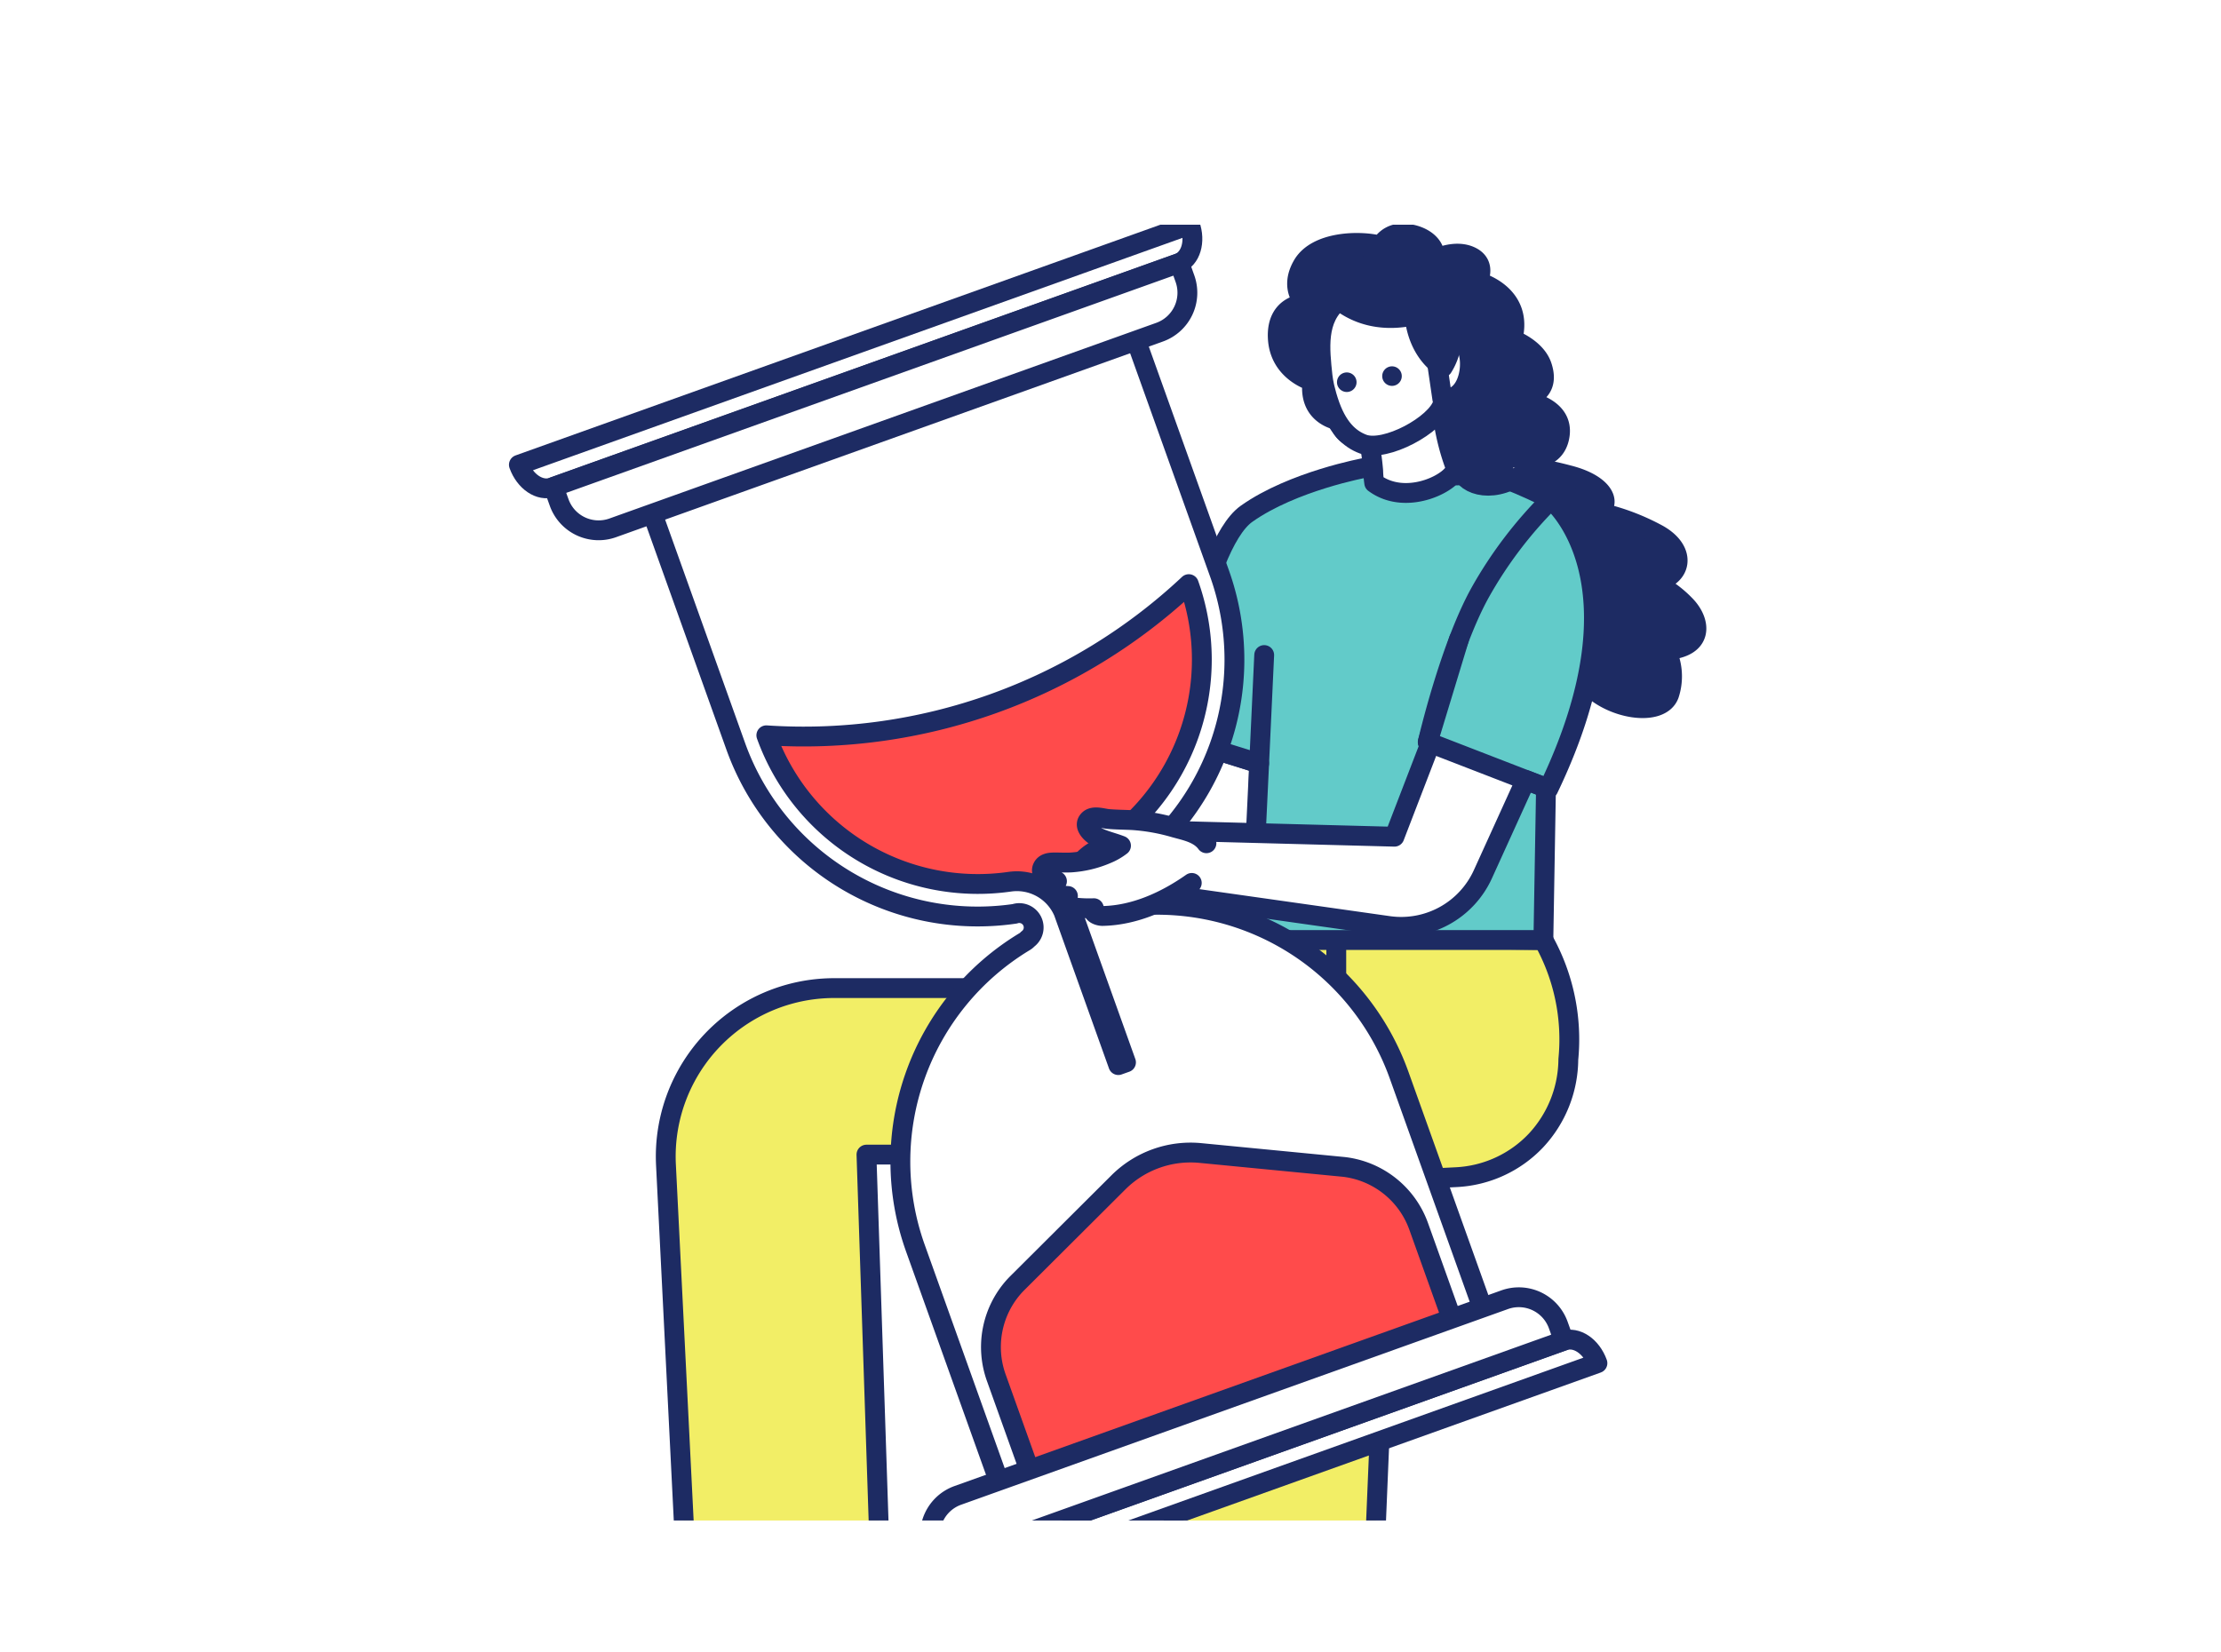
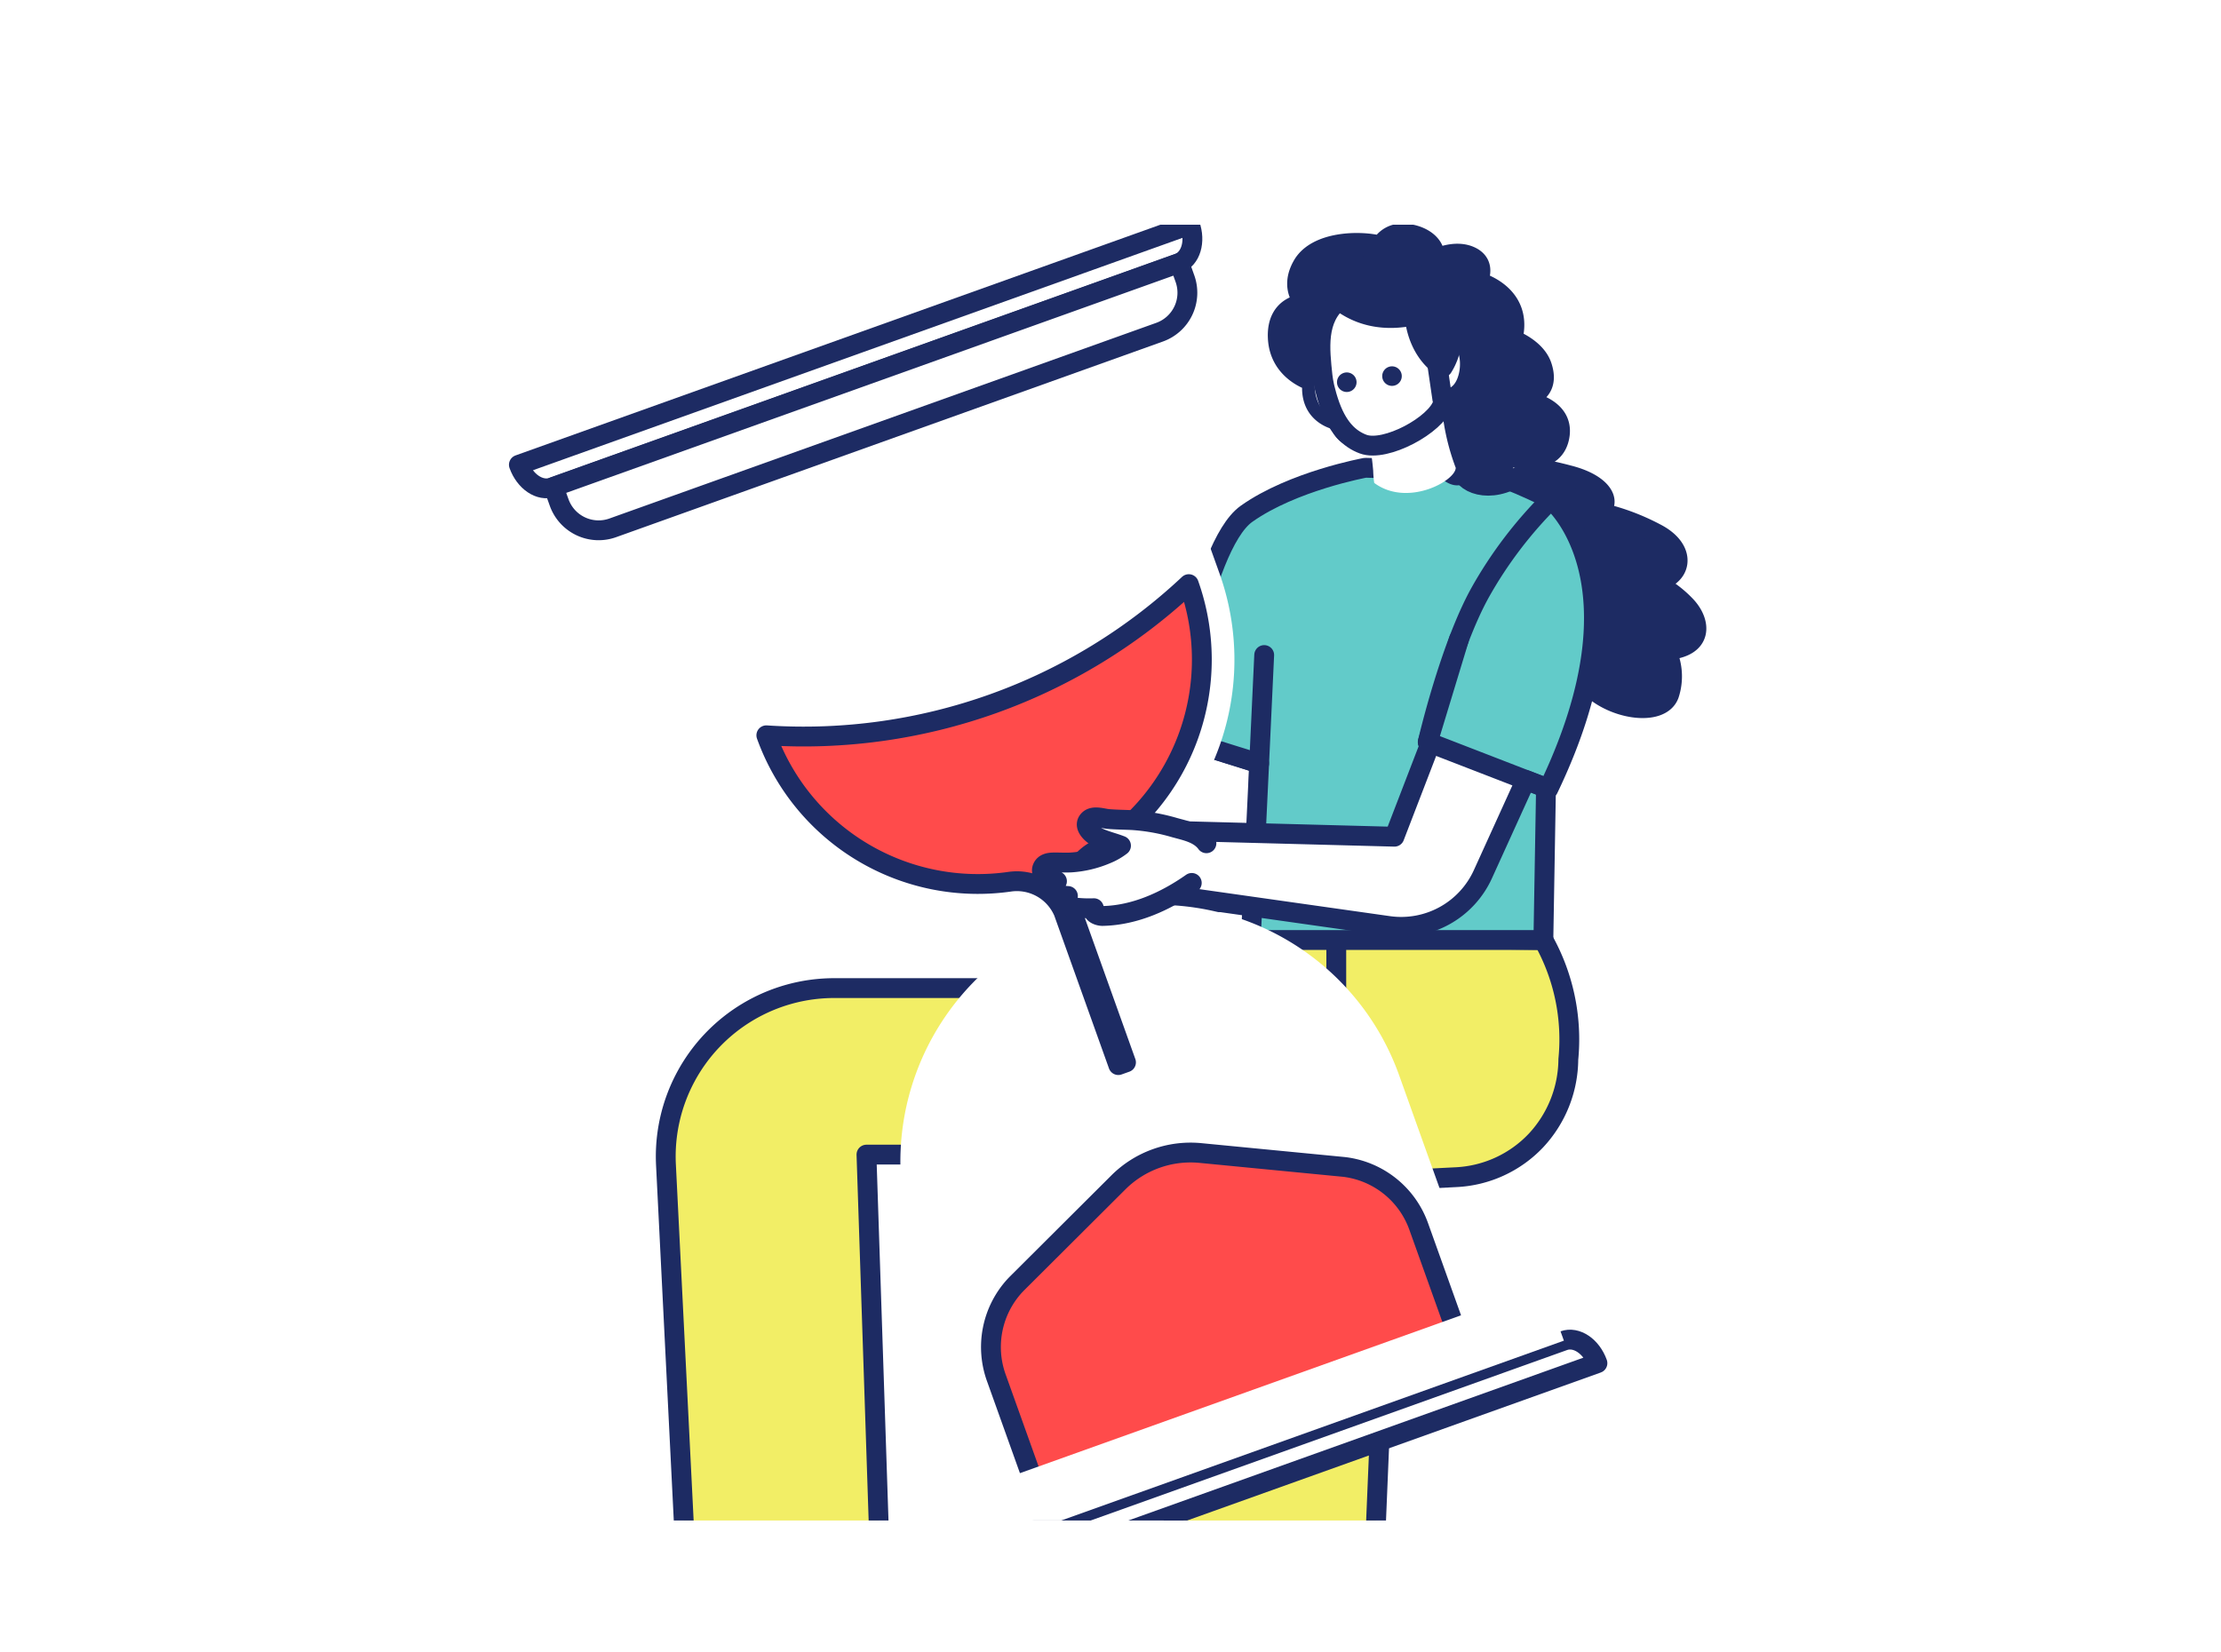
<svg xmlns="http://www.w3.org/2000/svg" width="336" height="250" viewBox="0 0 336 250">
  <defs>
    <clipPath id="a">
      <rect width="211.139" height="196.081" fill="none" />
    </clipPath>
  </defs>
  <g transform="translate(888 -3206)">
    <path d="M0,0H336V250H0Z" transform="translate(-888 3206)" fill="#fff" />
    <g transform="translate(-1788.484 910.124)">
      <g transform="translate(962.484 2329.876)">
        <g clip-path="url(#a)">
          <path d="M190.726,43.275a54.763,54.763,0,0,1,9.449,1.657c5.836,1.468,6.584,4.631,4.336,5.569a33.891,33.891,0,0,1,8.861,3.21c5.082,2.587,3.925,6.984-.424,7.369a16.666,16.666,0,0,1,4.893,3.5c2.5,2.52,2.859,6.484-2.908,6.844a8.8,8.8,0,0,1,.5,6.722c-1.286,3.505-9.038,2.254-12.42-1.7,0,0-12,5.753-16.974-10.231,0,0-7.723.891-7.085-10.55,0,0-3.449.576-3.539-4.246S184.6,40.492,184.6,40.492Z" transform="translate(-24.923 -7.04)" fill="#1d2b63" />
          <path d="M190.726,43.275a54.763,54.763,0,0,1,9.449,1.657c5.836,1.468,6.584,4.631,4.336,5.569a33.891,33.891,0,0,1,8.861,3.21c5.082,2.587,3.925,6.984-.424,7.369a16.666,16.666,0,0,1,4.893,3.5c2.5,2.52,2.859,6.484-2.908,6.844a8.8,8.8,0,0,1,.5,6.722c-1.286,3.505-9.038,2.254-12.42-1.7,0,0-12,5.753-16.974-10.231,0,0-7.723.891-7.085-10.55,0,0-3.449.576-3.539-4.246S184.6,40.492,184.6,40.492Z" transform="translate(-24.923 -7.04)" fill="none" stroke="#1d2b63" stroke-linecap="round" stroke-linejoin="round" stroke-width="3" />
          <path d="M134.393,159.441h-58.9l2.213,66.9H48.422L45.161,161a25.487,25.487,0,0,1,25.455-26.758H129.8q1.915-3.639,3.831-7.277l43.923-4.257-17.279,36.815Z" transform="translate(-6.412 -18.722)" fill="#f2ee66" />
          <path d="M134.393,159.441h-58.9l2.213,66.9H48.422L45.161,161a25.487,25.487,0,0,1,25.455-26.758H129.8q1.915-3.639,3.831-7.277l43.923-4.257-17.279,36.815Z" transform="translate(-6.412 -18.722)" fill="none" stroke="#1d2b63" stroke-linecap="round" stroke-linejoin="round" stroke-width="3" />
          <path d="M190.623,127.6a30.774,30.774,0,0,1,3.775,18.057,18.187,18.187,0,0,1-4.913,12.3,17.8,17.8,0,0,1-12.035,5.528l-9.986.505-2.724,65.2H134.69V154.361a15.108,15.108,0,0,1,12.482-14.879l12.122-3.584v-8.743l31.329.444" transform="translate(-19.137 -19.354)" fill="#f2ee66" />
          <path d="M190.623,127.6a30.774,30.774,0,0,1,3.775,18.057,18.187,18.187,0,0,1-4.913,12.3,17.8,17.8,0,0,1-12.035,5.528l-9.986.505-2.724,65.2H134.69V154.361a15.108,15.108,0,0,1,12.482-14.879l12.122-3.584v-8.743Z" transform="translate(-19.137 -19.354)" fill="none" stroke="#1d2b63" stroke-linecap="round" stroke-linejoin="round" stroke-width="3" />
          <path d="M134.663,162.113a.171.171,0,0,1-.171-.171v-4.349a15.256,15.256,0,0,1,12.623-15.046l12.121-2.222a.174.174,0,0,1,.2.137.17.17,0,0,1-.136.2l-12.122,2.222A14.918,14.918,0,0,0,134.832,157.6v4.349a.168.168,0,0,1-.169.169" transform="translate(-19.109 -21.224)" fill="#fff" />
          <path d="M134.663,162.113a.171.171,0,0,1-.171-.171v-4.349a15.256,15.256,0,0,1,12.623-15.046l12.121-2.222a.174.174,0,0,1,.2.137.17.17,0,0,1-.136.2l-12.122,2.222A14.918,14.918,0,0,0,134.832,157.6v4.349A.168.168,0,0,1,134.663,162.113Z" transform="translate(-19.109 -21.224)" fill="none" stroke="#1d2b63" stroke-linecap="round" stroke-linejoin="round" stroke-width="3" />
          <path d="M132.922,92.452l-3.3,15.047-19.795.388,2.231,9.865,31.589-1,.444-20.8Z" transform="translate(-15.604 -14.423)" fill="#fff" />
          <path d="M132.922,92.452l-3.3,15.047-19.795.388,2.231,9.865,31.589-1,.444-20.8Z" transform="translate(-15.604 -14.423)" fill="none" stroke="#1d2b63" stroke-linecap="round" stroke-linejoin="round" stroke-width="3" />
          <path d="M163.677,44.376s-10.972,2-17.968,6.965-11.075,33.711-11.075,33.711l12.983,4.071-1.272,26.715h44.271l1.145-66.659s-8.4-4.516-13.008-4.516c-6.874,0-15.076-.287-15.076-.287" transform="translate(-19.129 -7.592)" fill="#62cbc9" />
          <path d="M163.677,44.376s-10.972,2-17.968,6.965-11.075,33.711-11.075,33.711l12.983,4.071-1.272,26.715h44.271l1.145-66.659s-8.4-4.516-13.008-4.516C171.879,44.663,163.677,44.376,163.677,44.376Z" transform="translate(-19.129 -7.592)" fill="none" stroke="#1d2b63" stroke-linecap="round" stroke-linejoin="round" stroke-width="3" />
          <path d="M172.2,92.714l-5.528,14.359-41.246-1.089-.718,8.771,41.078,5.824a13.579,13.579,0,0,0,14.267-7.824l6.574-14.462Z" transform="translate(-17.719 -14.46)" fill="#fff" />
          <path d="M172.2,92.714l-5.528,14.359-41.246-1.089-.718,8.771,41.078,5.824a13.579,13.579,0,0,0,14.267-7.824l6.574-14.462Z" transform="translate(-17.719 -14.46)" fill="none" stroke="#1d2b63" stroke-linecap="round" stroke-linejoin="round" stroke-width="3" />
          <path d="M198.134,49.974s14.884,11.958-.382,43.762L179.5,86.675s3.268-14.216,7.919-22.612a63.714,63.714,0,0,1,10.718-14.089" transform="translate(-25.503 -8.387)" fill="#62cbc9" />
          <path d="M198.134,49.974s14.884,11.958-.382,43.762L179.5,86.675s3.268-14.216,7.919-22.612A63.714,63.714,0,0,1,198.134,49.974Z" transform="translate(-25.503 -8.387)" fill="none" stroke="#1d2b63" stroke-linecap="round" stroke-linejoin="round" stroke-width="3" />
          <line y1="16.41" x2="0.764" transform="translate(128.487 65.121)" fill="#fff" />
          <line y1="16.41" x2="0.764" transform="translate(128.487 65.121)" fill="none" stroke="#1d2b63" stroke-linecap="round" stroke-linejoin="round" stroke-width="3" />
-           <path d="M179.911,90.34l-.414-.16,4.72-15.534" transform="translate(-25.503 -11.893)" fill="#fff" />
          <path d="M179.911,90.34l-.414-.16,4.72-15.534" transform="translate(-25.503 -11.893)" fill="none" stroke="#1d2b63" stroke-linecap="round" stroke-linejoin="round" stroke-width="3" />
          <line x2="3.06" y2="1.183" transform="translate(168.821 84.023)" fill="#fff" />
          <line x2="3.06" y2="1.183" transform="translate(168.821 84.023)" fill="none" stroke="#1d2b63" stroke-linecap="round" stroke-linejoin="round" stroke-width="3" />
          <path d="M193.9,39.834c1.034,1.325,6.206,2.689-1.313,5.927-4.444,1.914-8.1-.5-7.176-3.116s8.489-2.811,8.489-2.811" transform="translate(-26.322 -6.947)" fill="#fff" />
          <path d="M193.9,39.834c1.034,1.325,6.206,2.689-1.313,5.927-4.444,1.914-8.1-.5-7.176-3.116S193.9,39.834,193.9,39.834Z" transform="translate(-26.322 -6.947)" fill="none" stroke="#1d2b63" stroke-linecap="round" stroke-linejoin="round" stroke-width="3" />
          <path d="M183.258,10.335s7.146,1.791,5.277,8.752c0,0,3.571,1.283,4.483,4.048s-.252,4.451-3.36,5.07c0,0,7.133.7,5.963,5.81s-8.767,2.448-8.767,2.448,1.294,1.835-.643,2.621-4.242-1.361-4.242-1.361a2.176,2.176,0,0,1-1.543,1.9c-1.537.58-5.8-4.836-5.948-6.885,0,0-4.037,3.748-6.5.885,0,0-4.618,1.912-5.7-2.28,0,0-4.683-.627-3.98-5.933,0,0-4.991-1.348-5.244-6.542s4.188-5.2,4.188-5.2-2.544-2.194-.429-5.826,8.66-3.79,11.849-2.932a3.581,3.581,0,0,1,3.309-1.852c2.45.013,5.172,1.511,4.783,3.909,0,0,3.1-1.632,5.547-.408s.96,3.779.96,3.779" transform="translate(-21.744 -1.721)" fill="#1d2b63" />
          <path d="M183.258,10.335s7.146,1.791,5.277,8.752c0,0,3.571,1.283,4.483,4.048s-.252,4.451-3.36,5.07c0,0,7.133.7,5.963,5.81s-8.767,2.448-8.767,2.448,1.294,1.835-.643,2.621-4.242-1.361-4.242-1.361a2.176,2.176,0,0,1-1.543,1.9c-1.537.58-5.8-4.836-5.948-6.885,0,0-4.037,3.748-6.5.885,0,0-4.618,1.912-5.7-2.28,0,0-4.683-.627-3.98-5.933,0,0-4.991-1.348-5.244-6.542s4.188-5.2,4.188-5.2-2.544-2.194-.429-5.826,8.66-3.79,11.849-2.932a3.581,3.581,0,0,1,3.309-1.852c2.45.013,5.172,1.511,4.783,3.909,0,0,3.1-1.632,5.547-.408S183.258,10.335,183.258,10.335Z" transform="translate(-21.744 -1.721)" fill="none" stroke="#1d2b63" stroke-linecap="round" stroke-linejoin="round" stroke-width="3" />
          <path d="M169.893,44.915c4.984,3.706,12.276-.275,12.33-2.282a34.623,34.623,0,0,1-2.2-10.6l-11.141,5.2c.058.335.119.669.179,1.006a45.222,45.222,0,0,1,.675,4.839,15.275,15.275,0,0,0,.156,1.829" transform="translate(-23.995 -5.839)" fill="#fff" />
-           <path d="M169.893,44.915c4.984,3.706,12.276-.275,12.33-2.282a34.623,34.623,0,0,1-2.2-10.6l-11.141,5.2c.058.335.119.669.179,1.006a45.222,45.222,0,0,1,.675,4.839A15.275,15.275,0,0,0,169.893,44.915Z" transform="translate(-23.995 -5.839)" fill="none" stroke="#1d2b63" stroke-linecap="round" stroke-linejoin="round" stroke-width="3" />
          <path d="M164.23,28.065s-1.146-2.756-3.4-1.907-1.663,8.535,2.708,7.91Z" transform="translate(-22.669 -4.98)" fill="#fff" />
-           <path d="M164.23,28.065s-1.146-2.756-3.4-1.907-1.663,8.535,2.708,7.91Z" transform="translate(-22.669 -4.98)" fill="none" stroke="#1d2b63" stroke-linecap="round" stroke-linejoin="round" stroke-width="3" />
          <path d="M179.081,30.046c-.956,3.165-8.657,7.363-12.053,6.095-2.061-.771-3.963-2.49-5.255-6.512-.008-.021-.013-.044-.021-.064-.076-.238-.147-.472-.214-.7-.123-.419-.23-.83-.323-1.223-.021-.094-.043-.184-.063-.275-.053-.245-.1-.483-.14-.712-.051-.282-.088-.552-.116-.8-.431-4.1-1-8.7,2.559-11.547s9.354-3.978,12.99-.546c0,0,2.732,3.025,3.065,8.971s.262,5.037-.431,7.322" transform="translate(-22.815 -2.939)" fill="#fff" />
          <path d="M179.081,30.046c-.956,3.165-8.657,7.363-12.053,6.095-2.061-.771-3.963-2.49-5.255-6.512-.008-.021-.013-.044-.021-.064-.076-.238-.147-.472-.214-.7-.123-.419-.23-.83-.323-1.223-.021-.094-.043-.184-.063-.275-.053-.245-.1-.483-.14-.712-.051-.282-.088-.552-.116-.8-.431-4.1-1-8.7,2.559-11.547s9.354-3.978,12.99-.546c0,0,2.732,3.025,3.065,8.971S179.773,27.761,179.081,30.046Z" transform="translate(-22.815 -2.939)" fill="none" stroke="#1d2b63" stroke-linecap="round" stroke-linejoin="round" stroke-width="3" />
          <path d="M180.837,23.541a3.042,3.042,0,0,1,3.668-1.681c2.518.831,2.223,9.326-2.62,8.837Z" transform="translate(-25.694 -4.369)" fill="#fff" />
          <path d="M180.837,23.541a3.042,3.042,0,0,1,3.668-1.681c2.518.831,2.223,9.326-2.62,8.837Z" transform="translate(-25.694 -4.369)" fill="none" stroke="#1d2b63" stroke-linecap="round" stroke-linejoin="round" stroke-width="3" />
          <path d="M160.961,11.237s4.139,7.181,13.915,4.957c0,0,.106,5.114,4.256,7.889a8.922,8.922,0,0,0,.727-8.1c-1.784-4.634-6.972-11.276-18.9-4.747" transform="translate(-22.87 -2.496)" fill="#1d2b63" />
          <path d="M160.961,11.237s4.139,7.181,13.915,4.957c0,0,.106,5.114,4.256,7.889a8.922,8.922,0,0,0,.727-8.1C178.074,11.35,172.886,4.707,160.961,11.237Z" transform="translate(-22.87 -2.496)" fill="none" stroke="#1d2b63" stroke-linecap="round" stroke-linejoin="round" stroke-width="3" />
          <path d="M192.545,201.719,91.035,238.049c-.915-2.557-.127-5.179,1.76-5.854l94.675-33.883c1.888-.676,4.16.85,5.075,3.408" transform="translate(-12.88 -29.441)" fill="#fff" />
          <path d="M192.545,201.719,91.035,238.049c-.915-2.557-.127-5.179,1.76-5.854l94.675-33.883C189.358,197.635,191.63,199.162,192.545,201.719Z" transform="translate(-12.88 -29.441)" fill="none" stroke="#1d2b63" stroke-linecap="round" stroke-linejoin="round" stroke-width="3" />
          <path d="M41.819,45.431,55.244,82.943A38.868,38.868,0,0,0,97.456,108.3a2.177,2.177,0,0,1,1.97,3.824,1.988,1.988,0,0,1-.465.382,38.871,38.871,0,0,0-16.536,46.386L95.851,196.4l73.172-26.187L155.6,132.707a38.868,38.868,0,0,0-42.212-25.36,2.177,2.177,0,0,1-1.97-3.825,2.05,2.05,0,0,1,.465-.381,38.869,38.869,0,0,0,16.535-46.386L114.99,19.244Z" transform="translate(-5.942 -4.021)" fill="#fff" />
-           <path d="M41.819,45.431,55.244,82.943A38.868,38.868,0,0,0,97.456,108.3a2.177,2.177,0,0,1,1.97,3.824,1.988,1.988,0,0,1-.465.382,38.871,38.871,0,0,0-16.536,46.386L95.851,196.4l73.172-26.187L155.6,132.707a38.868,38.868,0,0,0-42.212-25.36,2.177,2.177,0,0,1-1.97-3.825,2.05,2.05,0,0,1,.465-.381,38.869,38.869,0,0,0,16.535-46.386L114.99,19.244Z" transform="translate(-5.942 -4.021)" fill="none" stroke="#1d2b63" stroke-linecap="round" stroke-linejoin="round" stroke-width="3" />
          <path d="M120.741,1.5,19.23,37.829c.915,2.558,3.187,4.085,5.075,3.408L118.98,7.354c1.887-.676,2.676-3.3,1.76-5.854" transform="translate(-2.732 -1.5)" fill="#fff" />
          <path d="M120.741,1.5,19.23,37.829c.915,2.558,3.187,4.085,5.075,3.408L118.98,7.354C120.868,6.678,121.656,4.057,120.741,1.5Z" transform="translate(-2.732 -1.5)" fill="none" stroke="#1d2b63" stroke-linecap="round" stroke-linejoin="round" stroke-width="3" />
          <path d="M99.728,109.925a7.672,7.672,0,0,1,8.1,4.6c1.007,2.817,8.287,23.155,8.287,23.155l1.16-.414-8.287-23.155a7.675,7.675,0,0,1,3.345-8.692A34.007,34.007,0,0,0,126.777,64.9,85.123,85.123,0,0,1,62.866,87.775a34.006,34.006,0,0,0,36.862,22.15" transform="translate(-8.932 -10.508)" fill="#ff4b4b" />
          <path d="M99.728,109.925a7.672,7.672,0,0,1,8.1,4.6c1.007,2.817,8.287,23.155,8.287,23.155l1.16-.414-8.287-23.155a7.675,7.675,0,0,1,3.345-8.692A34.007,34.007,0,0,0,126.777,64.9,85.123,85.123,0,0,1,62.866,87.775,34.006,34.006,0,0,0,99.728,109.925Z" transform="translate(-8.932 -10.508)" fill="none" stroke="#1d2b63" stroke-linecap="round" stroke-linejoin="round" stroke-width="3" />
          <path d="M156.124,167.365c-.152-.02-.305-.037-.458-.051l-21.5-2.084a15.46,15.46,0,0,0-12.408,4.441l-15.3,15.252c-.109.109-.215.22-.321.33a13.727,13.727,0,0,0-2.83,14.041L109.1,215.48l9.03-3.232,45.849-16.408,9.03-3.232-5.793-16.186a13.724,13.724,0,0,0-11.1-9.058" transform="translate(-14.562 -24.753)" fill="#ff4b4b" />
          <path d="M156.124,167.365c-.152-.02-.305-.037-.458-.051l-21.5-2.084a15.46,15.46,0,0,0-12.408,4.441l-15.3,15.252c-.109.109-.215.22-.321.33a13.727,13.727,0,0,0-2.83,14.041L109.1,215.48l9.03-3.232,45.849-16.408,9.03-3.232-5.793-16.186A13.724,13.724,0,0,0,156.124,167.365Z" transform="translate(-14.562 -24.753)" fill="none" stroke="#1d2b63" stroke-linecap="round" stroke-linejoin="round" stroke-width="3" />
          <path d="M120.02,8.252,25.345,42.135l.848,2.369a6.339,6.339,0,0,0,8.1,3.832l82.738-29.612a6.339,6.339,0,0,0,3.832-8.1Z" transform="translate(-3.601 -2.459)" fill="#fff" />
          <path d="M120.02,8.252,25.345,42.135l.848,2.369a6.339,6.339,0,0,0,8.1,3.832l82.738-29.612a6.339,6.339,0,0,0,3.832-8.1Z" transform="translate(-3.601 -2.459)" fill="none" stroke="#1d2b63" stroke-linecap="round" stroke-linejoin="round" stroke-width="3" />
          <path d="M187.623,197.249,92.949,231.132l-.848-2.369a6.34,6.34,0,0,1,3.832-8.1l82.739-29.612a6.339,6.339,0,0,1,8.1,3.832Z" transform="translate(-13.033 -28.378)" fill="#fff" />
-           <path d="M187.623,197.249,92.949,231.132l-.848-2.369a6.34,6.34,0,0,1,3.832-8.1l82.739-29.612a6.339,6.339,0,0,1,8.1,3.832Z" transform="translate(-13.033 -28.378)" fill="none" stroke="#1d2b63" stroke-linecap="round" stroke-linejoin="round" stroke-width="3" />
          <path d="M136.349,109.956c-1.122-1.525-3.057-1.879-4.779-2.357a29.424,29.424,0,0,0-6.46-1.146c-1.2-.057-2.408-.062-3.607-.166-.841-.074-2.219-.58-2.934.113-.987.954.5,2.246,1.282,2.632,1.111.548,2.4.831,3.574,1.289a9.174,9.174,0,0,1-2.193,1.256,16.354,16.354,0,0,1-5.421,1.289c-.842.039-1.682-.014-2.523-.006-.658.005-1.446.092-1.75.814s.323,1.372.9,1.636a5.275,5.275,0,0,0,1.3.389,1.455,1.455,0,0,0-1.048.69c-.386.768.732,1.318,1.306,1.4.464.067.93.115,1.4.148a1.022,1.022,0,0,0-.457.452c-.341.692.666,1.177,1.182,1.248a18.514,18.514,0,0,0,3.2.147.911.911,0,0,0-.051.125c-.232.735.84,1.06,1.362,1.05,4.865-.09,9.539-2.217,13.5-5" transform="translate(-15.837 -16.353)" fill="#fff" />
          <path d="M136.349,109.956c-1.122-1.525-3.057-1.879-4.779-2.357a29.424,29.424,0,0,0-6.46-1.146c-1.2-.057-2.408-.062-3.607-.166-.841-.074-2.219-.58-2.934.113-.987.954.5,2.246,1.282,2.632,1.111.548,2.4.831,3.574,1.289a9.174,9.174,0,0,1-2.193,1.256,16.354,16.354,0,0,1-5.421,1.289c-.842.039-1.682-.014-2.523-.006-.658.005-1.446.092-1.75.814s.323,1.372.9,1.636a5.275,5.275,0,0,0,1.3.389,1.455,1.455,0,0,0-1.048.69c-.386.768.732,1.318,1.306,1.4.464.067.93.115,1.4.148a1.022,1.022,0,0,0-.457.452c-.341.692.666,1.177,1.182,1.248a18.514,18.514,0,0,0,3.2.147.911.911,0,0,0-.051.125c-.232.735.84,1.06,1.362,1.05,4.865-.09,9.539-2.217,13.5-5" transform="translate(-15.837 -16.353)" fill="none" stroke="#1d2b63" stroke-linecap="round" stroke-linejoin="round" stroke-width="3" />
        </g>
      </g>
      <path d="M163.495,29.04a1.479,1.479,0,1,1,1.479,1.479,1.479,1.479,0,0,1-1.479-1.479" transform="translate(939.254 2324.673)" fill="#1d2b63" />
      <path d="M171.47,27.963a1.479,1.479,0,1,1,1.479,1.479,1.479,1.479,0,0,1-1.479-1.479" transform="translate(938.121 2324.826)" fill="#1d2b63" />
    </g>
  </g>
</svg>